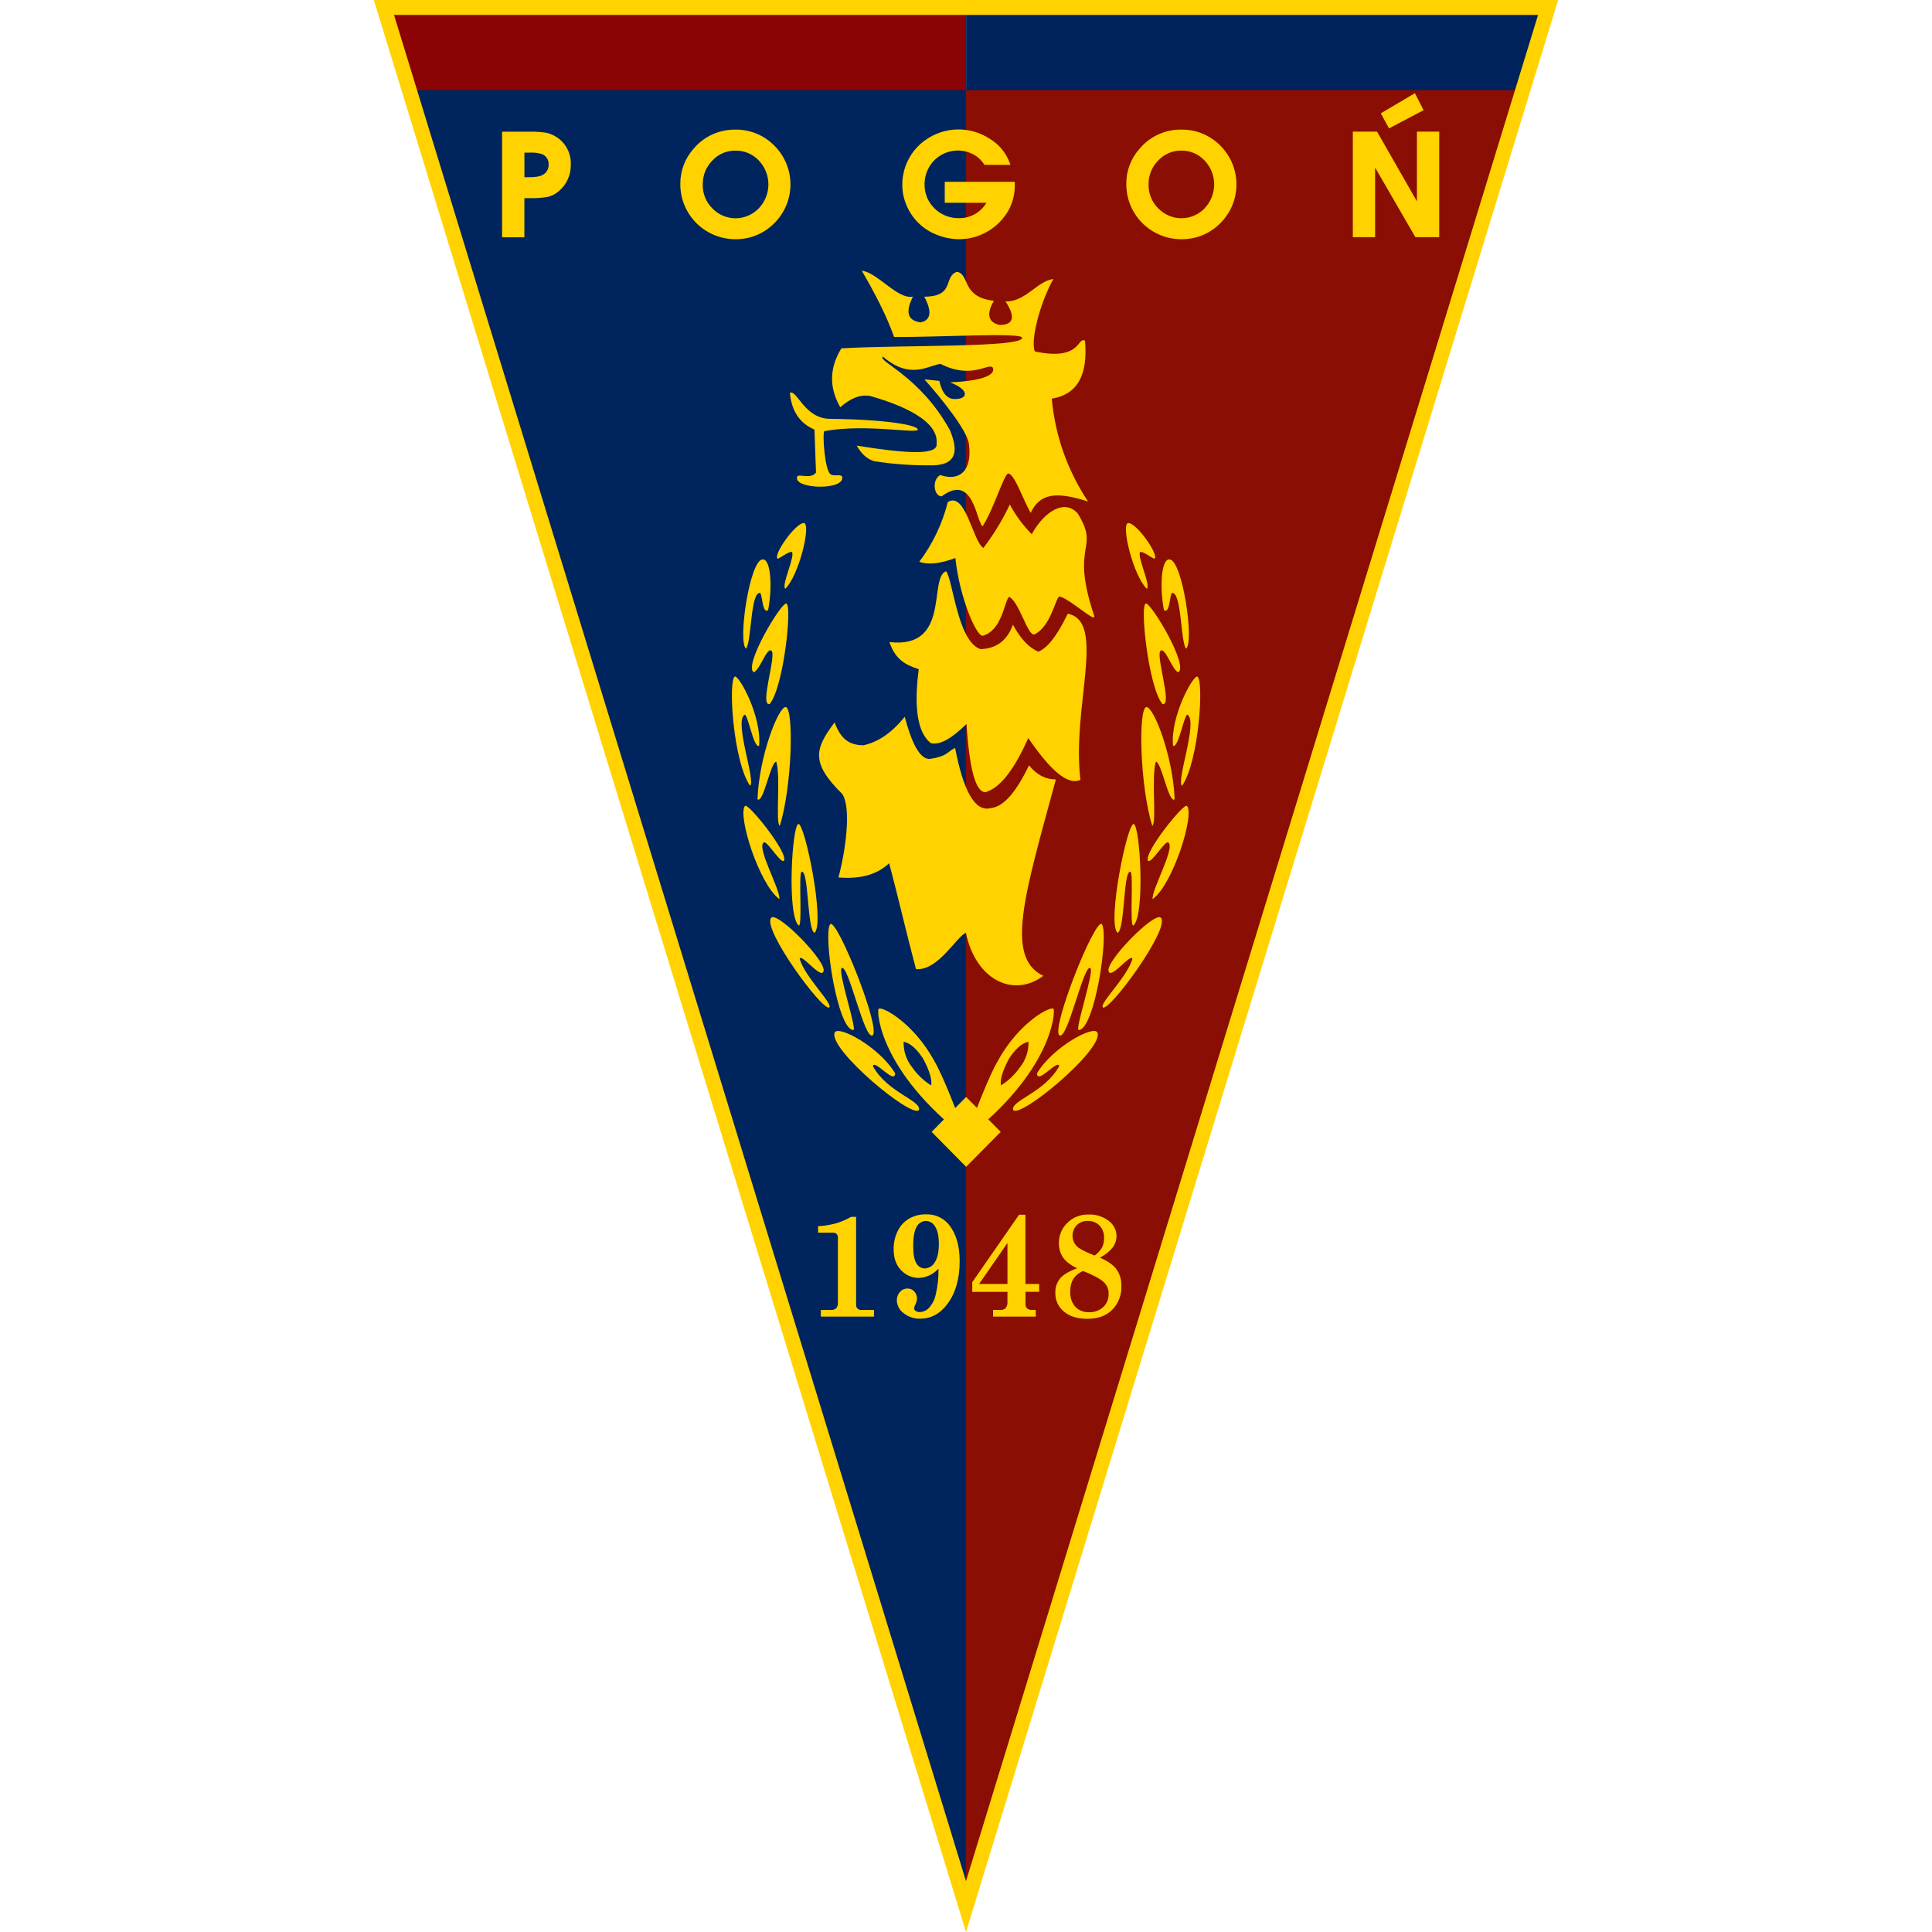
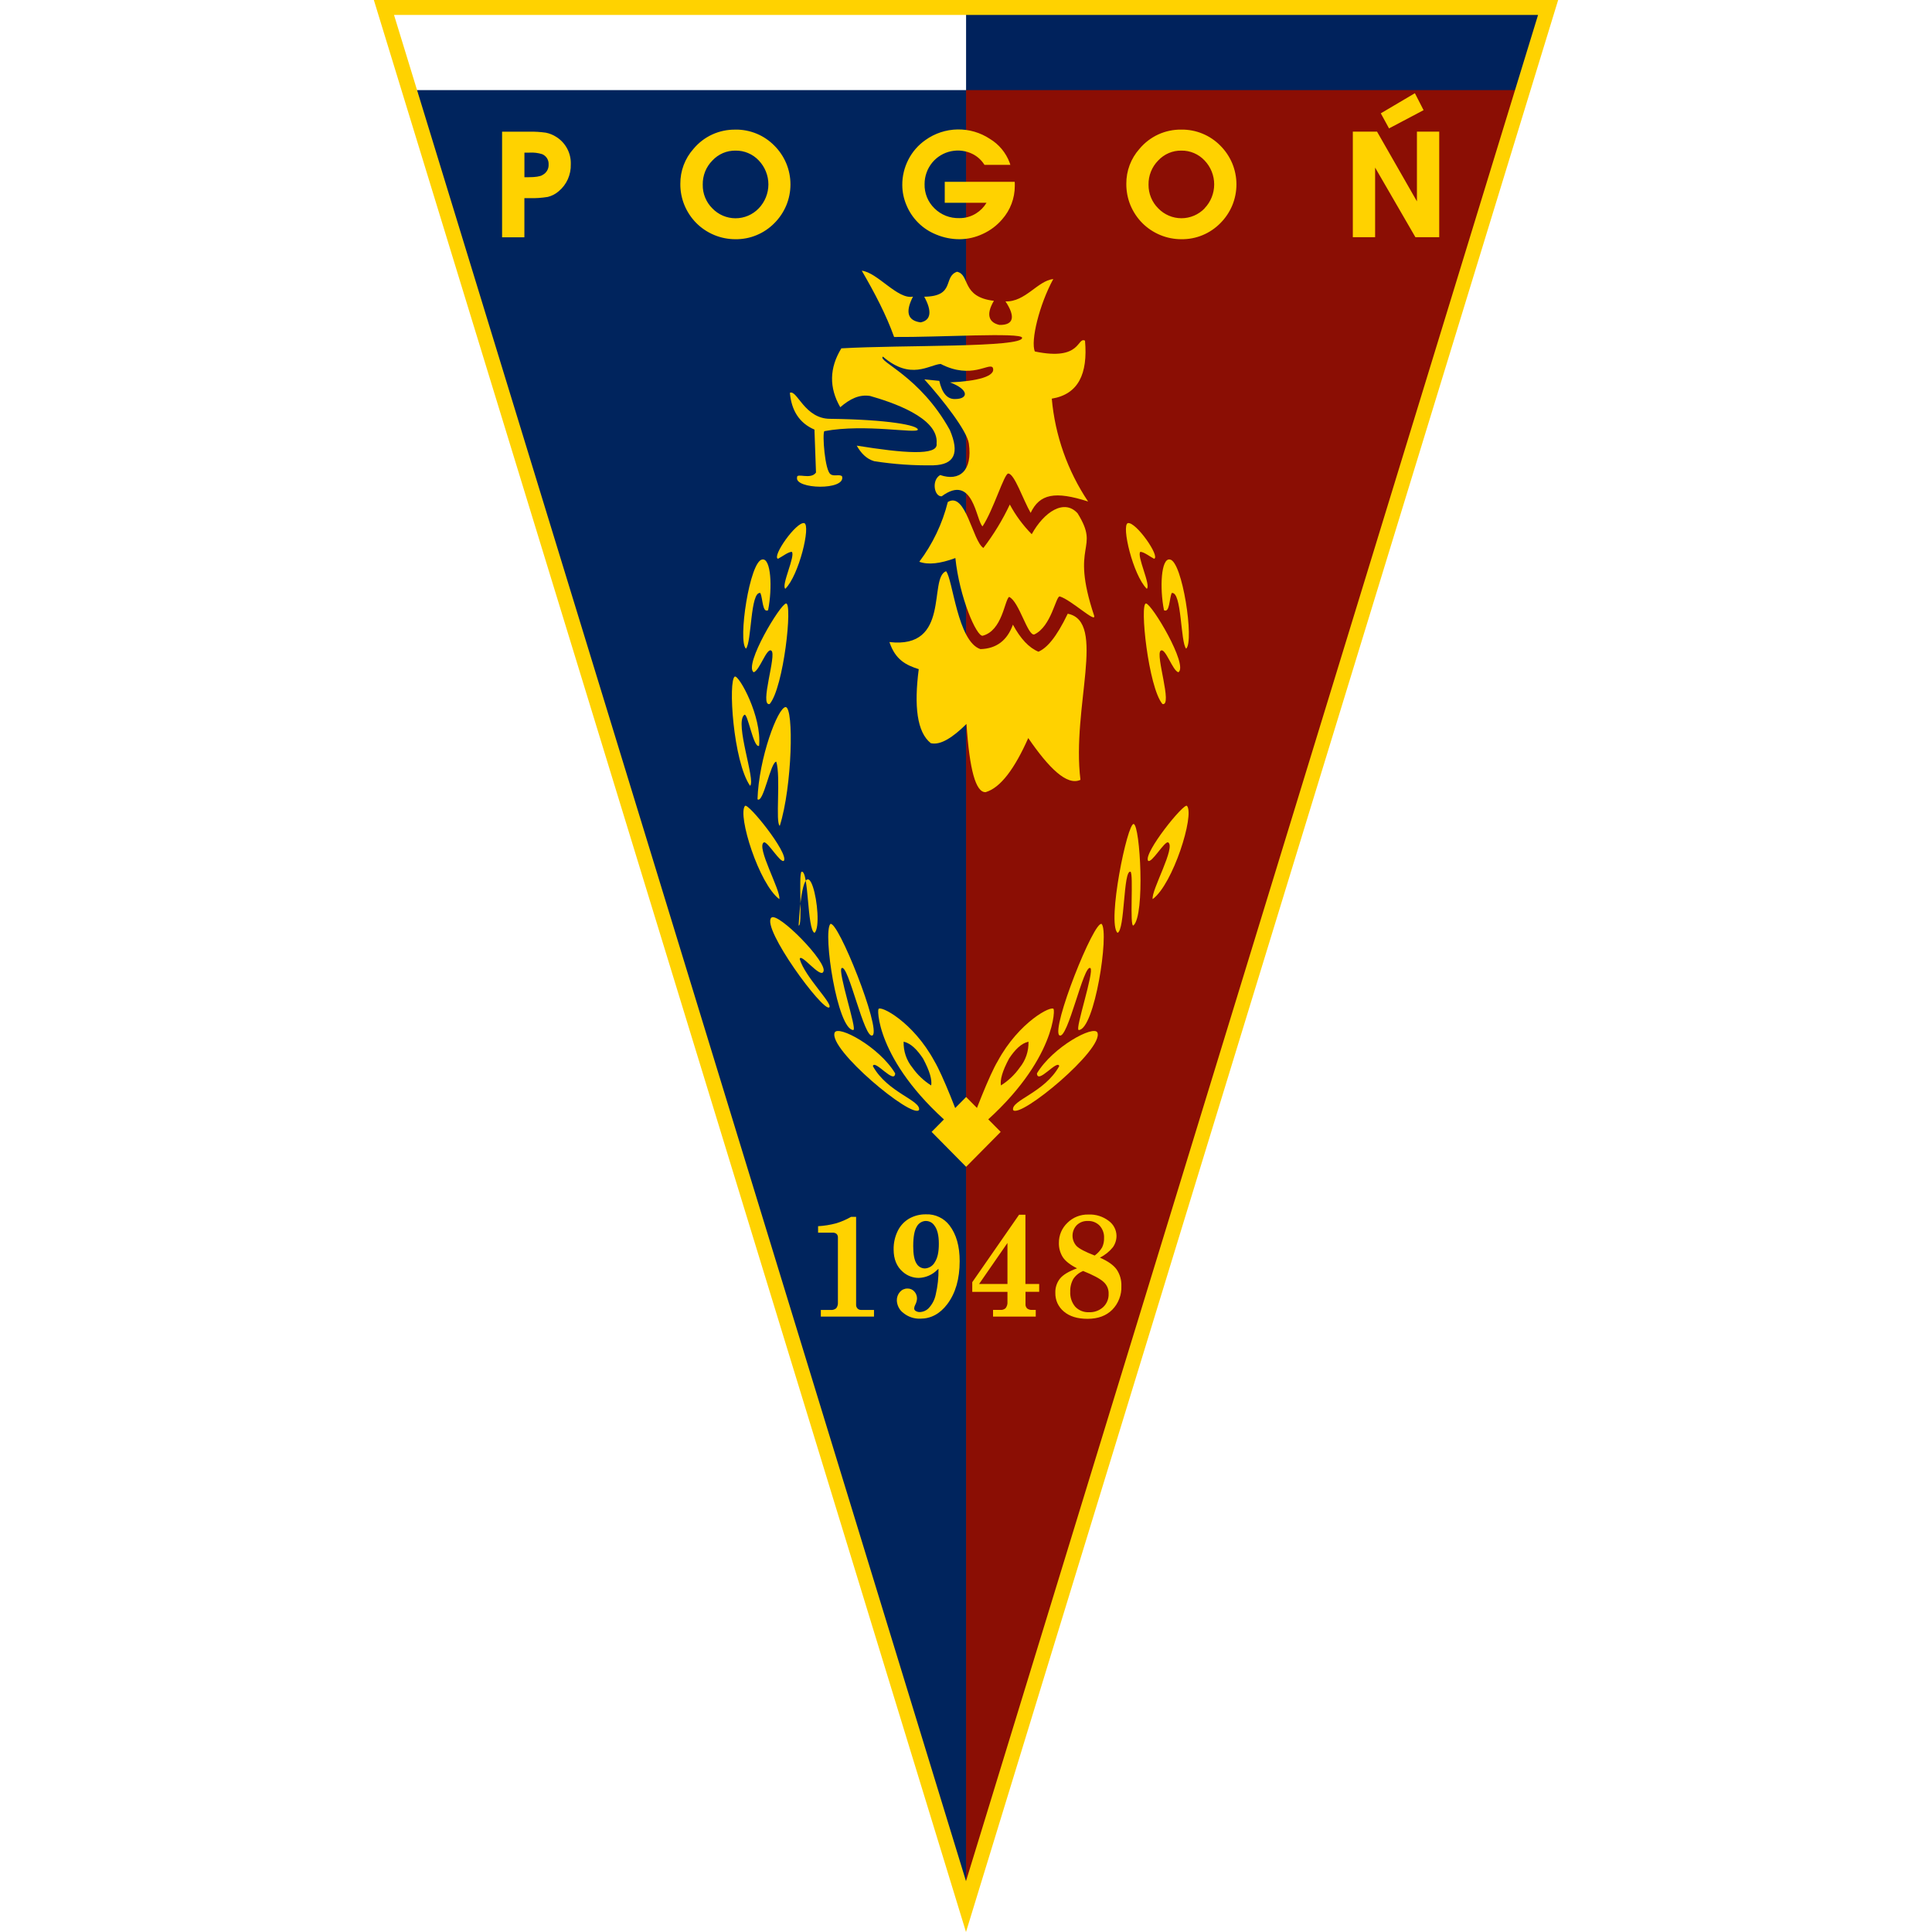
<svg xmlns="http://www.w3.org/2000/svg" width="50" height="50" viewBox="0 0 50 50" fill="none">
  <g clip-path="url(#clip0_6057_941)">
-     <path d="M25.002 49.343L9.9 0.144H25.002V49.342V49.343Z" fill="#8B0304" />
    <path d="M25.002 49.342L40.098 0.139H25.002V49.342V49.342Z" fill="#00225C" />
    <path d="M25.002 49.343L10.572 2.332H25.002V49.342V49.343Z" fill="#00245D" />
    <path d="M25.002 49.343L39.431 2.332H25.002V49.342V49.343Z" fill="#8B0E04" />
    <path fill-rule="evenodd" clip-rule="evenodd" d="M23.139 8.72C22.935 8.149 22.642 7.59 22.303 7.006C22.709 7.05 23.234 7.761 23.628 7.676C23.423 8.076 23.489 8.298 23.825 8.343C24.095 8.29 24.125 8.053 23.919 7.679C24.733 7.67 24.4 7.163 24.767 7.033C25.112 7.104 24.867 7.686 25.722 7.785C25.497 8.163 25.613 8.354 25.866 8.409C26.248 8.416 26.276 8.181 26.022 7.8C26.536 7.819 26.852 7.267 27.259 7.221C26.898 7.881 26.666 8.828 26.782 9.096C27.994 9.35 27.868 8.711 28.08 8.816C28.156 9.673 27.909 10.204 27.22 10.317C27.305 11.269 27.628 12.184 28.16 12.979C27.304 12.704 26.908 12.781 26.673 13.273C26.472 12.922 26.253 12.256 26.093 12.255C25.987 12.259 25.71 13.198 25.428 13.622C25.259 13.476 25.192 12.236 24.37 12.845C24.175 12.853 24.102 12.425 24.332 12.294C24.833 12.466 25.173 12.183 25.074 11.479C25.027 11.15 24.407 10.357 23.923 9.818L24.309 9.857C24.38 10.175 24.516 10.332 24.715 10.327C25.07 10.327 25.082 10.08 24.585 9.896C25.291 9.866 25.786 9.738 25.693 9.514C25.595 9.376 25.143 9.832 24.345 9.419C24.041 9.44 23.574 9.853 22.849 9.229C22.706 9.355 23.806 9.723 24.583 11.131C24.836 11.728 24.703 12.025 24.159 12.042C23.645 12.051 23.131 12.015 22.622 11.935C22.419 11.875 22.28 11.723 22.172 11.533C23.366 11.725 24.288 11.805 24.239 11.48C24.304 10.801 23.048 10.399 22.517 10.247C22.236 10.203 21.995 10.324 21.746 10.539C21.453 10.031 21.463 9.523 21.774 9.015C23.336 8.924 26.469 9.001 26.452 8.741C26.443 8.596 24.271 8.732 23.141 8.721" fill="#FFD200" />
    <path fill-rule="evenodd" clip-rule="evenodd" d="M20.441 10.167C20.626 10.073 20.819 10.84 21.485 10.839C22.994 10.858 23.751 11.007 23.754 11.118C23.743 11.233 22.395 10.96 21.335 11.158C21.276 11.209 21.348 12.207 21.501 12.276C21.579 12.336 21.741 12.265 21.793 12.329C21.893 12.7 20.56 12.661 20.628 12.356C20.612 12.227 20.981 12.425 21.118 12.229L21.078 11.118C20.684 10.948 20.483 10.622 20.442 10.166" fill="#FFD200" />
    <path fill-rule="evenodd" clip-rule="evenodd" d="M25.003 28.39L25.898 29.293L25.003 30.197L24.11 29.293L25.003 28.39Z" fill="#FFD200" />
    <path fill-rule="evenodd" clip-rule="evenodd" d="M23.791 14.539C24.138 14.078 24.389 13.552 24.529 12.992C24.993 12.711 25.171 14.005 25.45 14.181C25.717 13.832 25.946 13.455 26.134 13.057C26.285 13.339 26.476 13.597 26.701 13.825C27.02 13.246 27.542 12.903 27.888 13.284C28.489 14.254 27.678 14.018 28.316 15.933C28.376 16.145 27.724 15.526 27.428 15.436C27.325 15.415 27.213 16.213 26.767 16.42C26.593 16.459 26.375 15.562 26.115 15.447C25.995 15.541 25.941 16.319 25.431 16.453C25.27 16.474 24.83 15.458 24.725 14.442C24.329 14.589 24.019 14.622 23.794 14.539" fill="#FFD200" />
    <path fill-rule="evenodd" clip-rule="evenodd" d="M23.017 16.616C24.614 16.804 24.023 14.955 24.484 14.783C24.659 14.986 24.78 16.602 25.373 16.799C25.785 16.788 26.066 16.577 26.214 16.166C26.412 16.533 26.632 16.766 26.875 16.866C27.089 16.772 27.331 16.511 27.633 15.883C28.646 16.081 27.729 18.307 27.962 20.182C27.611 20.346 27.138 19.868 26.611 19.101C26.264 19.882 25.898 20.388 25.507 20.501C25.254 20.512 25.09 19.923 25.013 18.735C24.667 19.076 24.348 19.293 24.09 19.234C23.729 18.95 23.654 18.269 23.777 17.318C23.447 17.212 23.173 17.078 23.019 16.618" fill="#FFD200" />
-     <path fill-rule="evenodd" clip-rule="evenodd" d="M21.6 18.697C21.755 19.113 21.967 19.287 22.35 19.287C22.715 19.204 23.071 18.98 23.414 18.549C23.585 19.195 23.794 19.646 24.057 19.642C24.515 19.575 24.501 19.465 24.718 19.356C24.923 20.42 25.213 21.013 25.627 20.917C26.001 20.883 26.327 20.436 26.631 19.807C26.828 20.051 27.059 20.173 27.326 20.171C26.529 23.113 25.992 24.774 27 25.254C26.252 25.821 25.263 25.393 24.998 24.144C24.767 24.217 24.287 25.128 23.706 25.081C23.461 24.167 23.255 23.253 23.011 22.34C22.726 22.605 22.331 22.76 21.698 22.708C21.865 22.108 22.05 20.919 21.795 20.546C20.973 19.735 21.09 19.375 21.599 18.695" fill="#FFD200" />
    <path fill-rule="evenodd" clip-rule="evenodd" d="M20.135 14.461C19.967 14.409 20.606 13.497 20.814 13.538C20.987 13.594 20.68 14.886 20.324 15.238C20.209 15.155 20.595 14.375 20.491 14.281C20.394 14.285 20.25 14.401 20.135 14.461Z" fill="#FFD200" />
    <path fill-rule="evenodd" clip-rule="evenodd" d="M19.305 16.786C19.091 16.606 19.401 14.511 19.729 14.479C19.953 14.442 19.994 15.209 19.878 15.793C19.731 15.869 19.743 15.498 19.679 15.347C19.415 15.293 19.456 16.624 19.305 16.788" fill="#FFD200" />
    <path fill-rule="evenodd" clip-rule="evenodd" d="M19.502 17.396C19.249 17.206 20.196 15.627 20.343 15.619C20.516 15.597 20.283 17.794 19.918 18.221C19.646 18.281 20.109 16.939 19.963 16.84C19.843 16.748 19.657 17.363 19.504 17.398" fill="#FFD200" />
    <path fill-rule="evenodd" clip-rule="evenodd" d="M19.412 20.337C18.973 19.705 18.84 17.606 19.017 17.509C19.125 17.471 19.719 18.541 19.645 19.302C19.496 19.374 19.347 18.41 19.26 18.503C19.006 18.715 19.564 20.208 19.412 20.337Z" fill="#FFD200" />
    <path fill-rule="evenodd" clip-rule="evenodd" d="M19.604 20.686C19.638 19.622 20.127 18.31 20.333 18.298C20.548 18.319 20.503 20.348 20.181 21.372C20.061 21.312 20.211 20.102 20.09 19.712C19.94 19.719 19.757 20.808 19.604 20.685" fill="#FFD200" />
    <path fill-rule="evenodd" clip-rule="evenodd" d="M20.169 23.269C19.645 22.886 19.081 21.094 19.28 20.857C19.353 20.76 20.414 22.079 20.288 22.276C20.2 22.354 19.867 21.77 19.77 21.8C19.56 21.913 20.211 23.046 20.169 23.269Z" fill="#FFD200" />
-     <path fill-rule="evenodd" clip-rule="evenodd" d="M20.668 23.951C20.364 23.679 20.496 21.369 20.661 21.325C20.826 21.282 21.357 23.883 21.081 24.142C20.886 24.076 20.934 22.512 20.745 22.56C20.659 22.605 20.776 24.005 20.668 23.951Z" fill="#FFD200" />
+     <path fill-rule="evenodd" clip-rule="evenodd" d="M20.668 23.951C20.826 21.282 21.357 23.883 21.081 24.142C20.886 24.076 20.934 22.512 20.745 22.56C20.659 22.605 20.776 24.005 20.668 23.951Z" fill="#FFD200" />
    <path fill-rule="evenodd" clip-rule="evenodd" d="M21.462 26.071C21.301 26.196 19.704 24.02 19.96 23.751C20.122 23.579 21.448 24.931 21.307 25.15C21.229 25.326 20.718 24.644 20.697 24.82C20.83 25.284 21.566 25.983 21.46 26.071" fill="#FFD200" />
    <path fill-rule="evenodd" clip-rule="evenodd" d="M22.085 26.657C21.672 26.657 21.292 24.149 21.488 23.913C21.68 23.798 22.806 26.628 22.583 26.795C22.369 26.927 21.955 24.934 21.781 25.054C21.677 25.143 22.183 26.646 22.086 26.654" fill="#FFD200" />
    <path fill-rule="evenodd" clip-rule="evenodd" d="M23.783 28.727C23.603 28.96 21.428 27.15 21.601 26.723C21.691 26.521 22.756 27.092 23.167 27.779C23.153 28.079 22.633 27.404 22.59 27.591C22.968 28.279 23.843 28.476 23.784 28.727" fill="#FFD200" />
    <path fill-rule="evenodd" clip-rule="evenodd" d="M22.734 26.116C22.694 26.211 22.773 27.723 25.001 29.45C24.797 28.836 24.388 27.805 24.183 27.464C23.631 26.443 22.779 26.008 22.734 26.116M23.386 26.957C23.378 27.202 23.458 27.441 23.614 27.631C23.743 27.815 23.908 27.971 24.099 28.091C24.123 27.945 24.065 27.724 23.887 27.393C23.737 27.169 23.576 27.001 23.387 26.959L23.386 26.957Z" fill="#FFD200" />
    <path fill-rule="evenodd" clip-rule="evenodd" d="M29.868 14.461C30.035 14.409 29.397 13.497 29.189 13.538C29.015 13.594 29.322 14.886 29.679 15.238C29.794 15.155 29.408 14.375 29.512 14.281C29.609 14.285 29.752 14.401 29.868 14.461Z" fill="#FFD200" />
    <path fill-rule="evenodd" clip-rule="evenodd" d="M30.698 16.786C30.911 16.606 30.601 14.511 30.274 14.479C30.05 14.442 30.008 15.209 30.124 15.793C30.271 15.869 30.26 15.498 30.323 15.347C30.588 15.293 30.547 16.624 30.698 16.788" fill="#FFD200" />
    <path fill-rule="evenodd" clip-rule="evenodd" d="M30.5 17.396C30.753 17.206 29.807 15.627 29.66 15.619C29.487 15.597 29.72 17.794 30.085 18.221C30.357 18.281 29.893 16.939 30.039 16.84C30.159 16.748 30.345 17.363 30.498 17.398" fill="#FFD200" />
-     <path fill-rule="evenodd" clip-rule="evenodd" d="M30.591 20.337C31.03 19.705 31.163 17.606 30.987 17.509C30.878 17.471 30.284 18.541 30.358 19.302C30.507 19.374 30.656 18.41 30.743 18.503C30.997 18.715 30.439 20.208 30.591 20.337Z" fill="#FFD200" />
-     <path fill-rule="evenodd" clip-rule="evenodd" d="M30.399 20.686C30.365 19.622 29.876 18.31 29.669 18.298C29.454 18.319 29.499 20.348 29.821 21.372C29.941 21.312 29.791 20.102 29.913 19.712C30.062 19.719 30.246 20.808 30.399 20.685" fill="#FFD200" />
    <path fill-rule="evenodd" clip-rule="evenodd" d="M29.831 23.269C30.356 22.886 30.919 21.094 30.72 20.857C30.648 20.76 29.586 22.079 29.712 22.276C29.801 22.354 30.133 21.77 30.23 21.8C30.44 21.913 29.789 23.046 29.831 23.269Z" fill="#FFD200" />
    <path fill-rule="evenodd" clip-rule="evenodd" d="M29.334 23.951C29.638 23.679 29.506 21.369 29.341 21.325C29.177 21.282 28.645 23.883 28.921 24.142C29.116 24.076 29.068 22.512 29.256 22.56C29.343 22.605 29.226 24.005 29.333 23.951" fill="#FFD200" />
-     <path fill-rule="evenodd" clip-rule="evenodd" d="M28.541 26.071C28.702 26.196 30.298 24.02 30.043 23.751C29.881 23.579 28.555 24.931 28.696 25.15C28.774 25.326 29.285 24.644 29.306 24.82C29.173 25.284 28.437 25.983 28.543 26.071" fill="#FFD200" />
    <path fill-rule="evenodd" clip-rule="evenodd" d="M27.915 26.657C28.329 26.657 28.708 24.149 28.512 23.913C28.32 23.798 27.194 26.628 27.417 26.795C27.632 26.927 28.046 24.934 28.22 25.054C28.323 25.143 27.817 26.646 27.915 26.654" fill="#FFD200" />
    <path fill-rule="evenodd" clip-rule="evenodd" d="M26.219 28.727C26.399 28.96 28.574 27.15 28.401 26.723C28.311 26.521 27.247 27.092 26.836 27.779C26.849 28.079 27.369 27.404 27.413 27.591C27.035 28.279 26.159 28.476 26.219 28.727Z" fill="#FFD200" />
    <path fill-rule="evenodd" clip-rule="evenodd" d="M27.268 26.116C27.308 26.211 27.229 27.723 25.002 29.45C25.206 28.836 25.614 27.805 25.82 27.464C26.372 26.443 27.224 26.008 27.269 26.116M26.617 26.957C26.625 27.202 26.544 27.441 26.389 27.631C26.259 27.815 26.095 27.971 25.904 28.091C25.88 27.945 25.938 27.724 26.116 27.393C26.265 27.169 26.427 27.001 26.616 26.959L26.617 26.957Z" fill="#FFD200" />
    <path d="M14.396 3.543C14.314 3.49 14.223 3.453 14.127 3.434C13.987 3.414 13.845 3.405 13.704 3.408H12.994V6.141H13.571V5.128H13.698C13.859 5.133 14.02 5.122 14.178 5.096C14.283 5.07 14.379 5.02 14.46 4.949C14.562 4.864 14.642 4.758 14.696 4.637C14.75 4.516 14.776 4.384 14.772 4.252C14.777 4.111 14.745 3.971 14.679 3.847C14.613 3.722 14.515 3.617 14.396 3.543ZM14.035 4.533C13.975 4.566 13.855 4.587 13.685 4.586H13.572V3.95H13.705C13.816 3.943 13.926 3.957 14.032 3.99C14.084 4.012 14.127 4.049 14.157 4.096C14.187 4.144 14.201 4.199 14.198 4.255C14.201 4.312 14.188 4.369 14.158 4.418C14.129 4.467 14.086 4.507 14.034 4.531L14.035 4.533ZM35.986 3.303L36.842 2.851L36.617 2.412L35.735 2.933L35.948 3.323L35.986 3.303ZM36.67 3.407V5.211L35.638 3.407H35.011V6.139H35.588V4.337L36.631 6.139H37.247V3.407L36.67 3.407ZM19.036 3.355C18.828 3.351 18.623 3.394 18.434 3.48C18.246 3.566 18.079 3.694 17.947 3.853C17.725 4.102 17.604 4.425 17.607 4.758C17.605 4.946 17.641 5.133 17.712 5.307C17.784 5.481 17.888 5.639 18.021 5.773C18.154 5.906 18.312 6.011 18.486 6.083C18.66 6.155 18.846 6.191 19.034 6.191C19.221 6.193 19.407 6.158 19.579 6.086C19.752 6.015 19.909 5.909 20.04 5.776C20.172 5.644 20.277 5.488 20.349 5.316C20.42 5.144 20.457 4.959 20.457 4.772C20.457 4.586 20.42 4.401 20.349 4.229C20.277 4.057 20.172 3.901 20.04 3.769C19.909 3.636 19.753 3.53 19.58 3.459C19.408 3.388 19.222 3.352 19.036 3.354V3.355ZM19.636 5.392C19.559 5.473 19.465 5.538 19.362 5.582C19.259 5.626 19.148 5.649 19.036 5.649C18.924 5.649 18.812 5.626 18.709 5.582C18.606 5.538 18.513 5.473 18.435 5.392C18.354 5.312 18.291 5.216 18.248 5.11C18.205 5.005 18.185 4.892 18.187 4.778C18.185 4.663 18.206 4.548 18.248 4.441C18.291 4.334 18.355 4.237 18.436 4.155C18.512 4.073 18.605 4.007 18.709 3.962C18.812 3.918 18.924 3.896 19.036 3.898C19.149 3.896 19.26 3.918 19.363 3.962C19.467 4.006 19.56 4.071 19.637 4.153C19.796 4.32 19.886 4.541 19.886 4.772C19.886 5.003 19.796 5.225 19.637 5.391L19.636 5.392ZM30.575 3.354C30.369 3.351 30.163 3.394 29.975 3.48C29.787 3.567 29.621 3.694 29.489 3.853C29.267 4.102 29.146 4.425 29.149 4.758C29.148 4.946 29.183 5.133 29.254 5.307C29.326 5.481 29.43 5.639 29.563 5.773C29.696 5.906 29.854 6.011 30.028 6.083C30.201 6.155 30.388 6.191 30.576 6.191C30.763 6.193 30.949 6.158 31.122 6.086C31.294 6.015 31.451 5.909 31.582 5.776C31.714 5.644 31.819 5.488 31.891 5.316C31.962 5.144 31.999 4.959 31.999 4.772C31.999 4.586 31.962 4.401 31.891 4.229C31.819 4.057 31.714 3.901 31.582 3.769C31.451 3.636 31.294 3.53 31.121 3.459C30.948 3.387 30.762 3.352 30.575 3.354ZM31.176 5.392C31.098 5.473 31.005 5.537 30.902 5.581C30.799 5.625 30.688 5.648 30.575 5.648C30.463 5.648 30.352 5.625 30.249 5.581C30.146 5.537 30.052 5.473 29.975 5.392C29.894 5.312 29.83 5.216 29.787 5.11C29.744 5.005 29.723 4.892 29.724 4.778C29.722 4.663 29.743 4.548 29.786 4.441C29.828 4.335 29.892 4.237 29.973 4.155C30.049 4.073 30.142 4.007 30.246 3.962C30.349 3.918 30.461 3.896 30.574 3.898C30.686 3.896 30.797 3.918 30.901 3.962C31.004 4.006 31.097 4.071 31.174 4.153C31.334 4.32 31.423 4.541 31.423 4.772C31.423 5.003 31.334 5.225 31.174 5.391L31.176 5.392ZM26.26 4.705H24.45V5.248H25.531C25.464 5.36 25.372 5.454 25.261 5.523C25.131 5.605 24.98 5.647 24.826 5.645C24.707 5.648 24.589 5.628 24.479 5.585C24.369 5.541 24.268 5.476 24.184 5.392C24.1 5.311 24.034 5.213 23.99 5.105C23.946 4.996 23.925 4.88 23.928 4.763C23.928 4.561 23.998 4.365 24.126 4.208C24.25 4.058 24.422 3.954 24.613 3.914C24.805 3.874 25.004 3.9 25.178 3.989C25.294 4.049 25.393 4.138 25.465 4.247L25.478 4.266H26.148L26.128 4.206C26.031 3.95 25.852 3.735 25.618 3.594C25.37 3.43 25.078 3.345 24.78 3.35C24.483 3.355 24.194 3.45 23.952 3.623C23.765 3.753 23.613 3.927 23.509 4.13C23.404 4.334 23.349 4.561 23.351 4.791C23.352 4.964 23.387 5.135 23.453 5.295C23.523 5.47 23.628 5.629 23.761 5.762C23.894 5.896 24.054 6 24.229 6.07C24.42 6.15 24.625 6.191 24.833 6.191C25.042 6.19 25.249 6.142 25.438 6.052C25.63 5.964 25.8 5.836 25.937 5.675C26.147 5.437 26.263 5.13 26.263 4.812V4.747L26.26 4.705Z" fill="#FFD200" />
    <path d="M21.172 31.734C21.33 31.725 21.487 31.7 21.64 31.659C21.775 31.618 21.904 31.562 22.026 31.492H22.156V33.761C22.155 33.78 22.157 33.799 22.163 33.816C22.17 33.834 22.179 33.85 22.192 33.864C22.204 33.877 22.22 33.886 22.236 33.893C22.253 33.899 22.271 33.902 22.289 33.901H22.619V34.073H21.243V33.901H21.502C21.527 33.903 21.553 33.901 21.577 33.893C21.601 33.885 21.624 33.872 21.643 33.855C21.675 33.812 21.689 33.759 21.685 33.706V32.024C21.686 32.008 21.683 31.991 21.677 31.975C21.671 31.959 21.662 31.945 21.65 31.933C21.62 31.91 21.583 31.898 21.546 31.901H21.172V31.734ZM24.288 32.836L24.26 32.86C24.133 32.99 23.961 33.066 23.779 33.072C23.626 33.073 23.477 33.016 23.363 32.914C23.206 32.778 23.127 32.585 23.127 32.337C23.124 32.171 23.16 32.006 23.233 31.857C23.297 31.724 23.4 31.613 23.527 31.538C23.661 31.462 23.812 31.424 23.966 31.427C24.083 31.422 24.199 31.446 24.304 31.496C24.41 31.545 24.502 31.62 24.573 31.713C24.749 31.943 24.837 32.252 24.836 32.64C24.836 33.099 24.729 33.469 24.515 33.752C24.325 34.002 24.093 34.127 23.817 34.127C23.659 34.133 23.505 34.081 23.382 33.982C23.331 33.945 23.289 33.896 23.26 33.841C23.23 33.785 23.213 33.723 23.21 33.66C23.207 33.578 23.236 33.497 23.29 33.435C23.315 33.407 23.345 33.384 23.379 33.369C23.413 33.354 23.45 33.346 23.487 33.347C23.52 33.346 23.553 33.353 23.583 33.366C23.613 33.379 23.64 33.398 23.662 33.423C23.709 33.474 23.734 33.542 23.732 33.611C23.728 33.667 23.712 33.72 23.686 33.769C23.671 33.796 23.661 33.827 23.659 33.858C23.658 33.871 23.661 33.883 23.667 33.895C23.672 33.906 23.681 33.916 23.691 33.923C23.725 33.946 23.766 33.958 23.807 33.956C23.894 33.952 23.976 33.916 24.036 33.853C24.127 33.756 24.189 33.635 24.216 33.505C24.268 33.286 24.292 33.062 24.288 32.837V32.836ZM23.966 31.598C23.916 31.598 23.868 31.612 23.826 31.638C23.784 31.664 23.749 31.7 23.726 31.744C23.665 31.842 23.634 32.011 23.634 32.252C23.634 32.461 23.662 32.609 23.717 32.696C23.739 32.736 23.771 32.769 23.809 32.792C23.848 32.815 23.893 32.827 23.938 32.827C23.99 32.824 24.041 32.808 24.086 32.78C24.13 32.752 24.167 32.713 24.192 32.667C24.263 32.561 24.298 32.401 24.297 32.186C24.297 31.97 24.258 31.811 24.177 31.71C24.153 31.676 24.122 31.648 24.085 31.629C24.048 31.61 24.008 31.599 23.966 31.599V31.598ZM26.373 31.438H26.538V33.229H26.894V33.432H26.54V33.748C26.538 33.769 26.541 33.79 26.548 33.809C26.555 33.829 26.567 33.847 26.581 33.862C26.618 33.891 26.665 33.904 26.711 33.9H26.805V34.073H25.7V33.9H25.88C25.905 33.903 25.931 33.901 25.956 33.894C25.981 33.887 26.004 33.874 26.023 33.858C26.06 33.811 26.078 33.752 26.073 33.693V33.433H25.162V33.183L26.373 31.438ZM26.073 32.168L25.339 33.229H26.073V32.168ZM28.465 32.547C28.676 32.64 28.821 32.743 28.901 32.857C28.985 32.983 29.027 33.133 29.021 33.284C29.026 33.397 29.007 33.509 28.966 33.614C28.926 33.72 28.864 33.816 28.785 33.896C28.628 34.053 28.415 34.131 28.145 34.131C27.884 34.131 27.68 34.068 27.532 33.942C27.461 33.883 27.405 33.809 27.366 33.726C27.328 33.642 27.31 33.55 27.312 33.458C27.307 33.325 27.35 33.194 27.432 33.09C27.514 32.989 27.662 32.902 27.874 32.824C27.695 32.734 27.573 32.638 27.505 32.535C27.436 32.425 27.401 32.297 27.404 32.167C27.403 32.07 27.422 31.974 27.459 31.885C27.497 31.796 27.552 31.716 27.622 31.649C27.693 31.578 27.779 31.521 27.873 31.484C27.967 31.447 28.068 31.429 28.169 31.432C28.358 31.423 28.545 31.482 28.695 31.597C28.756 31.642 28.806 31.699 28.84 31.766C28.875 31.832 28.894 31.906 28.895 31.981C28.896 32.087 28.863 32.191 28.802 32.278C28.711 32.391 28.596 32.483 28.465 32.547ZM28.328 32.495C28.407 32.438 28.474 32.366 28.523 32.282C28.559 32.206 28.576 32.123 28.573 32.038C28.576 31.98 28.567 31.922 28.547 31.867C28.527 31.812 28.497 31.762 28.458 31.719C28.418 31.678 28.37 31.647 28.318 31.626C28.265 31.605 28.209 31.596 28.153 31.599C28.1 31.596 28.047 31.605 27.998 31.623C27.949 31.642 27.904 31.67 27.866 31.707C27.797 31.779 27.758 31.875 27.757 31.976C27.756 32.076 27.793 32.173 27.861 32.247C27.931 32.317 28.087 32.399 28.328 32.492V32.495ZM28.028 32.895C27.926 32.936 27.839 33.007 27.778 33.098C27.721 33.199 27.693 33.314 27.698 33.43C27.69 33.572 27.737 33.712 27.829 33.82C27.875 33.867 27.929 33.904 27.99 33.928C28.05 33.952 28.115 33.963 28.18 33.96C28.316 33.967 28.449 33.919 28.55 33.828C28.596 33.785 28.633 33.732 28.657 33.673C28.682 33.614 28.693 33.551 28.691 33.488C28.694 33.428 28.683 33.367 28.659 33.312C28.635 33.257 28.598 33.208 28.552 33.169C28.461 33.088 28.287 32.996 28.029 32.892L28.028 32.895Z" fill="#FFD200" />
    <path d="M25 50L9.675 0H40.325L25 50ZM10.197 0.386L25 48.684L39.805 0.386H10.197Z" fill="#FFD200" />
  </g>
  <defs>
    <clipPath id="clip0_6057_941">
      <rect width="50" height="50" fill="white" />
    </clipPath>
  </defs>
</svg>